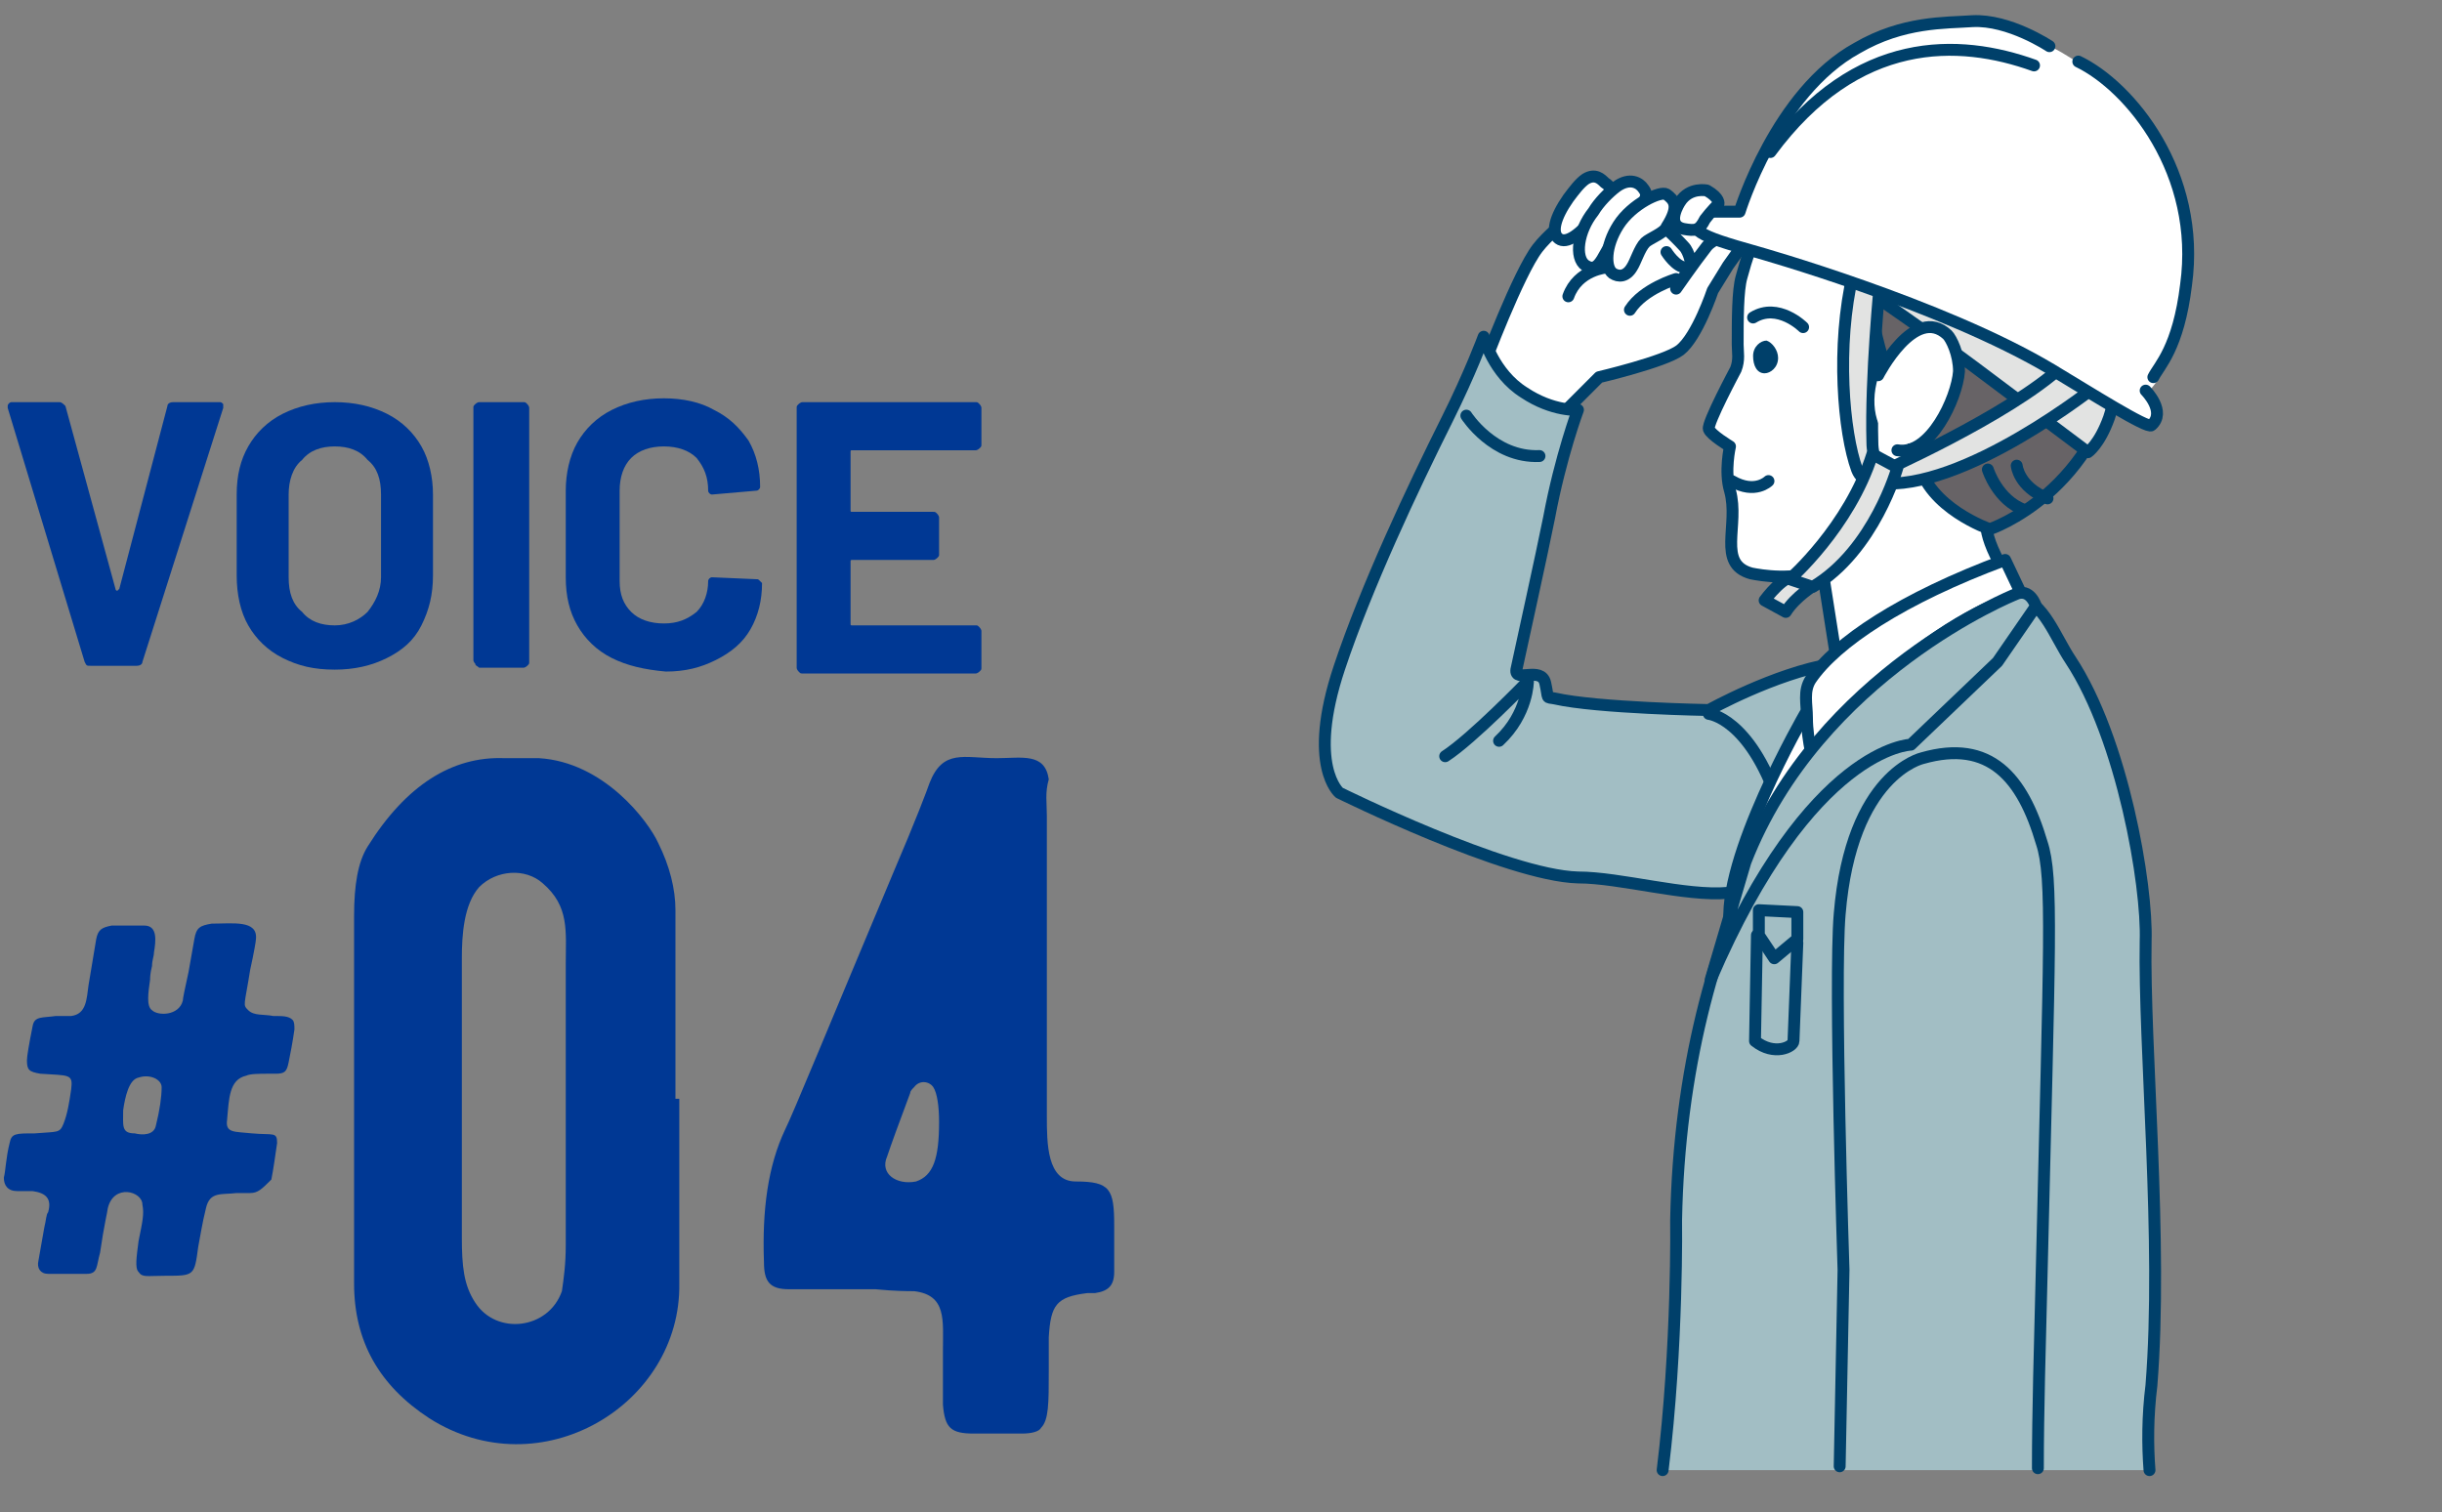
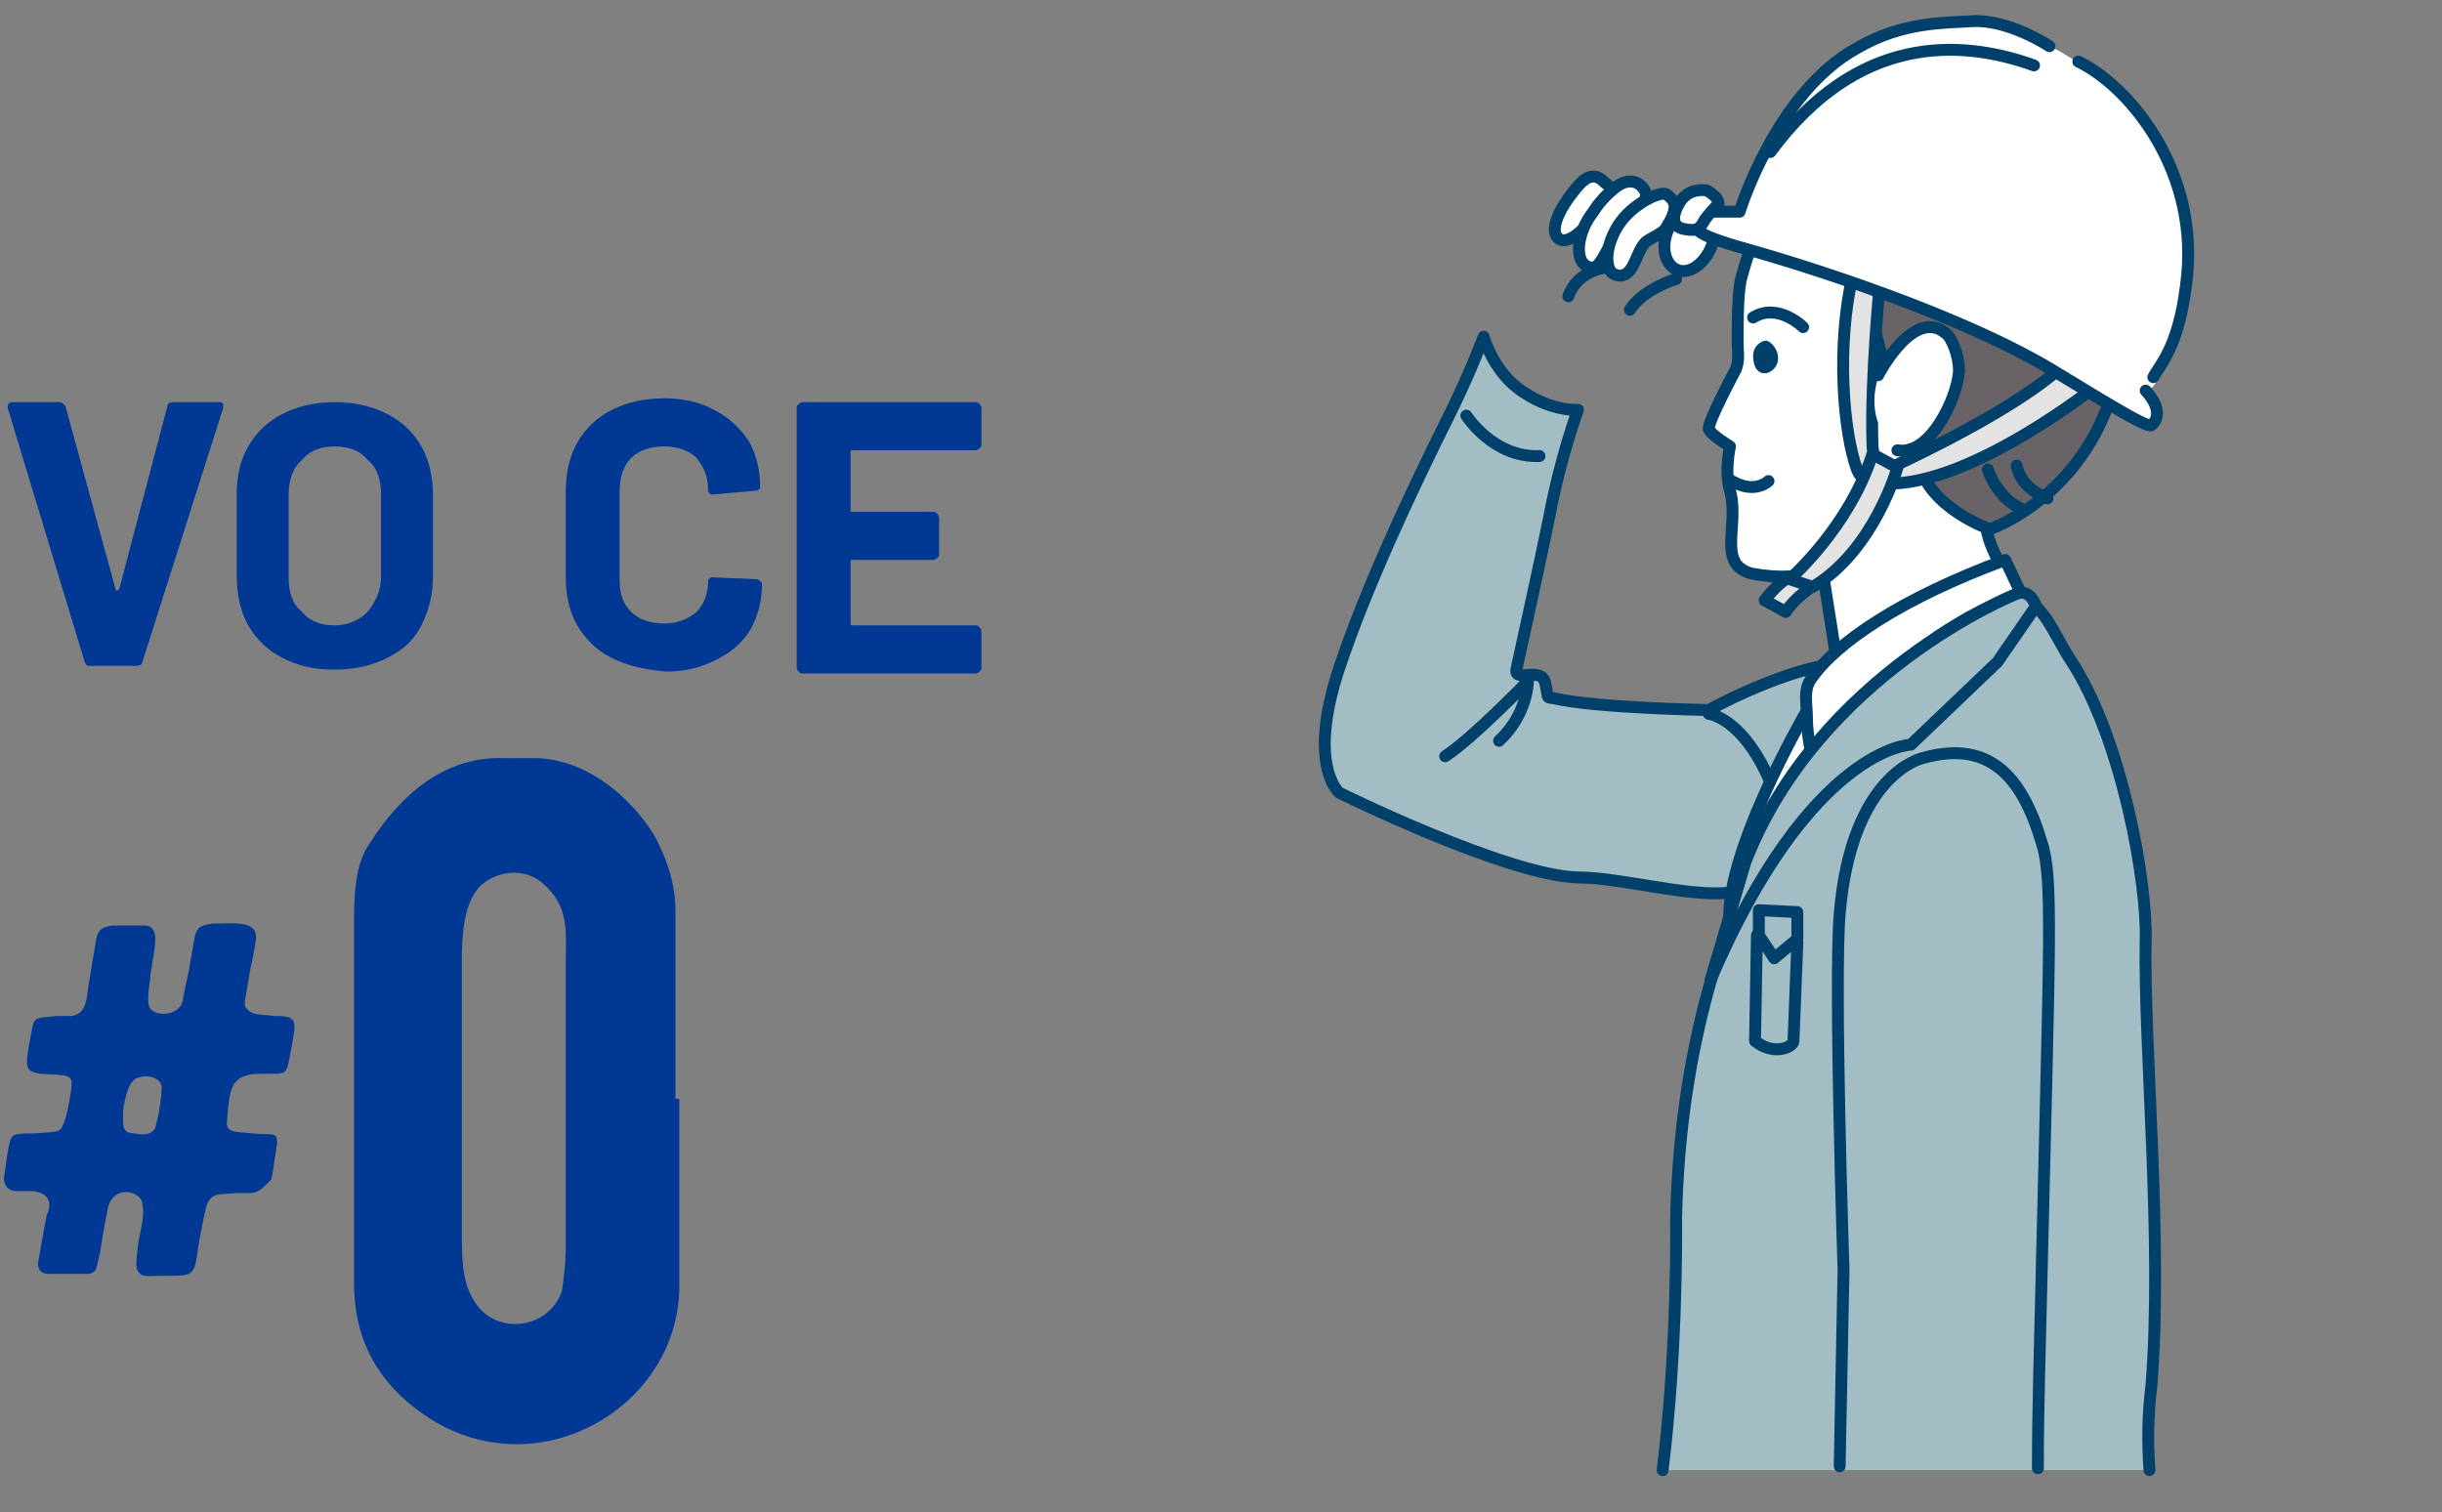
<svg xmlns="http://www.w3.org/2000/svg" version="1.1" id="レイヤー_1" x="0px" y="0px" viewBox="0 0 126.9 78.6" style="enable-background:new 0 0 126.9 78.6;" xml:space="preserve">
  <rect x="0" y="0" width="126.9" height="78.6" fill="#808080" stroke="none" />
  <style type="text/css">
	.st0{fill:#FFFFFF;stroke:#00406A;stroke-width:0.618;stroke-linecap:round;stroke-linejoin:round;stroke-miterlimit:10;}
	.st1{fill:none;stroke:#00406A;stroke-width:0.618;stroke-linecap:round;stroke-linejoin:round;stroke-miterlimit:10;}
	.st2{fill:#A2BEC4;stroke:#00406A;stroke-width:0.618;stroke-linecap:round;stroke-linejoin:round;stroke-miterlimit:10;}
	.st3{fill:#00406A;}
	.st4{fill:#676366;stroke:#00406A;stroke-width:0.618;stroke-linecap:round;stroke-linejoin:round;stroke-miterlimit:10;}
	.st5{fill:#E2E3E2;stroke:#00406A;stroke-width:0.618;stroke-linecap:round;stroke-linejoin:round;stroke-miterlimit:10;}
	.st6{fill:#FFFFFF;}
	.st7{fill:#A2BEC4;}
	.st8{enable-background:new    ;}
	.st9{fill:#003894;}
</style>
  <g id="_レイヤー_2">
</g>
  <g id="レイヤー_1_00000080182296504037184870000001320358986733777030_">
    <g>
      <path class="st0" d="M88.9,12.9c-0.4,0.9-1.2,1.4-1.8,1.1c-0.6-0.3-0.8-1.2-0.4-2.1c0.4-0.9,1.2-1.4,1.8-1.1    C89.1,11,89.3,12,88.9,12.9z" />
      <g>
-         <path class="st0" d="M83.3,10.1c0,0-2.4,1.5-3.4,2.8S77.1,19,77.1,19l1.3,2.6h2.7l2-2c0,0,3.4-0.8,4.2-1.4     c0.9-0.7,1.7-3.1,1.7-3.1l0.8-1.3l1-1.4c0,0-1.4-0.4-2.1,0.4C88,13.7,87.1,15,87.1,15l0.8-1.2c0,0-0.1-0.7-0.4-1     C86.5,11.7,84.2,9.7,83.3,10.1z" />
-         <path class="st1" d="M86.6,13.1c0,0,0.5,0.8,1,0.8" />
        <path class="st1" d="M87.1,14.5c0,0-1.7,0.5-2.4,1.6" />
        <path class="st1" d="M83.5,13.9c0,0-1.5,0.1-2,1.5" />
      </g>
      <g>
        <g>
          <path class="st2" d="M101.7,45.1c0,0-5.4,0.7-11.9,1.3c-2.2,0.2-5.6-0.8-7.8-0.8c-3.7-0.1-12.4-4.4-12.4-4.4s-1.7-1.4,0-6.5      c1.4-4.2,3.8-9.3,5.6-12.9c1.2-2.4,1.9-4.3,1.9-4.3s0.5,1.9,2.1,2.9c1.5,1,2.8,0.9,2.8,0.9s-0.9,2.4-1.5,5.6      c-0.4,2-1.4,6.5-1.7,7.9c-0.1,0.7,1.3-0.2,1.5,0.7s0,0.7,0.5,0.8c2.2,0.5,8,0.6,8,0.6s3.4-1.9,6.4-2.4s5.2-1.2,5.2-1.2      L101.7,45.1z" />
          <path class="st1" d="M76.2,21.6c0,0,1.4,2.2,3.8,2.1" />
          <path class="st1" d="M88.8,37.1c0,0,2.1,0.2,3.6,4.6" />
          <path class="st1" d="M75.1,39.3c1.4-0.9,4.3-3.9,4.3-3.9s0,1.7-1.5,3.1" />
        </g>
      </g>
      <path class="st0" d="M82.9,11.2c-0.8,1-1.5,1.5-1.9,1.2s-0.2-1.1,0.5-2.1c0.3-0.4,0.6-0.8,0.9-1c0.5-0.3,0.8,0,1,0.2    C83.9,9.8,83.7,10.2,82.9,11.2z" />
      <path class="st0" d="M84.2,12c-0.9,1-1,2.3-1.8,1.8C81.8,13.4,82,12,82.8,11c0.3-0.5,0.8-1,1.2-1.3c0.7-0.5,1.2-0.2,1.4,0.1    C85.7,10.2,85.6,10.4,84.2,12z" />
      <path class="st0" d="M84.1,11.7c-0.7,1.1-0.7,2.2-0.3,2.5c0.3,0.2,0.7,0.2,1-0.3c0.2-0.3,0.4-1,0.7-1.3c0.2-0.2,1-0.5,1.1-0.8    c0.7-1.1,0.4-1.4,0-1.7C86.3,9.9,84.8,10.6,84.1,11.7z" />
      <g>
        <path class="st0" d="M95.5,34.7l-0.8-5.1c-1.5,0.6-3.2,0.3-3.7,0.2c-1.8-0.5-0.6-2.5-1.1-4.3c-0.3-1,0-2.3,0-2.3s-1-0.6-1.1-0.9     s1.4-3.1,1.4-3.1c0.2-0.5,0.1-0.9,0.1-1.3c0-1.3,0-2.8,0.2-3.5c2.1-7.8,6.2-7.6,9.5-7.3c5.5,0.6,6.5,6.2,6.5,6.2     c1,4.5-3.2,13.4-3.2,13.4s-0.5,0.7,0.8,2.9c1.4,2.2,2.1,4.4,2.1,4.4l-5.4,0.3L95.5,34.7z" />
        <path class="st1" d="M91.9,25c0,0-0.7,0.7-1.9,0" />
        <path class="st3" d="M92.4,18.6c0,0.5-0.4,0.8-0.7,0.8c-0.4,0-0.6-0.4-0.6-0.9s0.4-0.8,0.7-0.8C92.1,17.8,92.4,18.2,92.4,18.6z" />
        <path class="st1" d="M93.7,17c0,0-1.3-1.3-2.6-0.5" />
        <g>
          <path class="st4" d="M110.5,12.3c-0.7-2.2-0.8-5-5.2-6c0,0-1.5-1.7-3.1-2.2c-3.3-1.1-5.9,0.2-6.9,1.5c-0.5,0.6-1,1.2-1.8,1.3      c-1.8,0.3-2.6,4.4-2.4,4.8c1.1,1.5,3.1,0.1,3.9,0.9c0.2,0.2,1.8,0.7,2.1,2.7c0.2,1.4,0.6,3.1,1,4.1c0,0,1.1,2.4,1.6,4.6      c0.5,2.4,3.7,3.5,3.7,3.5s5.7-1.9,6.8-9C110.3,18.6,111.6,15.4,110.5,12.3z" />
          <path class="st1" d="M103.3,24.4c0,0,0.5,1.6,1.9,2.1" />
          <path class="st1" d="M104.8,24.2c0,0,0.1,1.1,1.6,1.7" />
          <path class="st1" d="M95.2,11.8c0,0-1.4-1.1-1.5-2.1" />
          <path class="st1" d="M104.4,10.6c0,0,3.4,2.3,3.7,5.4" />
          <path class="st1" d="M105,17.8c0,0-1.5-1.3-2.3-3" />
        </g>
-         <path class="st5" d="M94.5,13.4c0,0,5.1,3.4,8.8,6.2c3.6,2.7,5.2,3.9,5.2,3.9s0.6-0.4,1.1-1.8c0.5-1.5,0.2-2.1,0.2-2.1     S98.3,12.4,94.5,13.4z" />
        <path class="st5" d="M94.3,30.4c0,0-1,0.6-1.5,1.4l-1.1-0.6c0,0,1.1-1.5,1.7-1.2L94.3,30.4z" />
        <path class="st5" d="M109,20c0,0-7,5.6-11.4,5.1v-0.5c0,0,6.8-3,9.6-5.6L109,20z" />
        <path class="st5" d="M97.7,14.6c0,0-0.5,5-0.4,8.4c0,0.8,0.4,1.6,0.4,2.1c0,0-0.9,0.1-1.2-0.7c-0.7-1.9-1.1-6.4-0.2-10.2     L97.7,14.6z" />
        <path class="st5" d="M97.3,23.6l1.3,0.7c0,0-1.2,4.3-4.4,6.2L93,30.1C93,30.1,96.1,27.4,97.3,23.6z" />
        <g>
          <path class="st6" d="M113.6,14.5c0.8-6.9-4.4-10.3-4.4-10.3c-2.6-2.3-6-3.1-6-3.1c-1.8,0-4.4,0.1-5.6,0.8      C93,3.7,90.5,11,90.5,11h-2.3c-0.3,0.6-0.2,1.3,3.2,2.1c0,0,10.1,2.7,15.5,6.2c0.9,0.6,4.8,3,5,2.8c0.4-0.4,0.3-0.8,0.3-0.8      l-0.5-1C111.6,20.3,113,19.5,113.6,14.5z" />
          <path class="st1" d="M92,7.9c4.5-6.1,9.8-5.9,13.7-4.5" />
          <path class="st1" d="M111.9,19.6c0.3-0.6,1.3-1.5,1.7-4.8c0.8-5.8-2.9-10.3-5.6-11.6" />
          <path class="st1" d="M106.5,2.4c0,0-2.1-1.4-4-1.3c-1.4,0.1-3.6,0-6,1.4c-4.2,2.3-6.1,8.5-6.1,8.5h-2.3c-0.3,1,0,1.2,3.2,2.1      c0,0,9.6,2.7,15.3,6.1c2,1.2,5,3.1,5.2,2.9c0.8-0.7-0.3-1.8-0.3-1.8" />
        </g>
        <g>
          <path class="st6" d="M101.3,20.9c-0.4,1.6-1.7,2.4-2.7,2.1s-1.5-1.8-1-3.4c0.4-1.6,1.7-2.9,2.7-2.6      C102.2,17.4,101.7,19.3,101.3,20.9z" />
          <path class="st1" d="M97.6,19.5c0,0,1.9-3.7,3.6-2.1c0.2,0.2,0.6,1,0.6,1.9c-0.1,1.4-1.5,4.4-3.2,4.1" />
        </g>
      </g>
      <g>
        <g>
          <path class="st0" d="M93.8,37.1c0,0-4.4,7.6-3.9,11.1c0,0,3.6-7.4,4.3-8.6C94.2,39.6,94.1,38.1,93.8,37.1z" />
          <path class="st0" d="M104.2,29.1l0.9,1.9c0,0-8.3,5.2-10.8,8.9c0,0-0.4-1.4-0.4-2.6c0-0.7-0.2-1.4,0.2-2      C95.4,33.4,98.8,31.1,104.2,29.1z" />
          <path class="st7" d="M86.4,76.4h25.3c-0.1-1.3-0.1-2.8,0.1-4.4c0.6-7.5-0.4-17.6-0.3-23.1c0.1-2.9-1.2-10.5-3.9-14.6      c-0.8-1.2-1.4-3-2.7-3.3c0,0-2.5,0.5-6.2,3.6C94.4,38,87.4,47.7,87.1,63.4C87.1,63.4,87.2,69.9,86.4,76.4z" />
          <path class="st1" d="M111.7,76.4c-0.1-1.3-0.1-2.8,0.1-4.4c0.6-7.5-0.4-17.6-0.3-23.1c0.1-2.9-1.2-10.5-3.9-14.6      c-0.8-1.2-1.4-3-2.7-3.3c0,0-2.5,0.5-6.2,3.6C94.4,38,87.4,47.7,87.1,63.4c0,0,0.1,6.5-0.7,13" />
          <g>
            <polygon class="st1" points="93.4,48.8 92.2,49.8 91.4,48.6 91.4,47.3 93.4,47.4      " />
            <path class="st1" d="M93.4,49l-0.2,5.1c0,0.3-1,0.8-2,0l0.1-5.5" />
          </g>
          <path class="st2" d="M88.9,50.9c5.2-12.1,10.4-12.2,10.4-12.2l4.5-4.3l2-2.9c0,0-0.3-1-1.1-0.6c0,0-10.2,4.1-14,13.9L88.9,50.9z      " />
        </g>
      </g>
      <g>
        <path class="st7" d="M95.6,76.3h10.3c0-2.9,0.1-6.3,0.2-10.3c0.4-16.9,0.6-20.4,0-22.2c-1-3.4-2.7-5.4-6.2-4.4     c0,0-3.7,0.8-4.3,8.1C95.3,51,95.8,66,95.8,66L95.6,76.3z" />
        <path class="st1" d="M105.9,76.3c0-2.9,0.1-6.3,0.2-10.3c0.4-16.9,0.6-20.4,0-22.2c-1-3.4-2.7-5.4-6.2-4.4c0,0-3.7,0.8-4.3,8.1     C95.3,51,95.8,66,95.8,66l-0.2,10.2" />
      </g>
      <path class="st0" d="M88.7,9.9c0,0-0.9-0.2-1.4,0.6c0,0-0.8,1.2,0.2,1.4c0.6,0.1,0.8,0.1,1.1-0.5c0.3-0.4,0.7-0.8,0.7-0.8    S89.4,10.3,88.7,9.9z" />
    </g>
  </g>
  <g id="レイヤー_5">
    <g class="st8">
      <path class="st9" d="M8.6,66.3c-1,0-1.2,0.1-1.4-0.2c-0.2-0.2-0.1-0.8,0-1.6c0.2-1,0.3-1.4,0.2-1.9c0-0.7-1.5-1.1-1.8,0.2    c0,0.1-0.2,0.9-0.4,2.3c-0.2,0.7-0.1,1.1-0.7,1.1h-2c-0.4,0-0.6-0.3-0.5-0.7l0.3-1.7c0.1-0.4,0.1-0.7,0.2-0.8    c0.2-0.7-0.1-1-0.8-1.1c-0.1,0-0.2,0-0.4,0c-0.2,0-0.3,0-0.4,0c-0.5,0-0.7-0.3-0.7-0.7c0.1-0.4,0.1-1,0.3-1.8    c0.1-0.5,0.3-0.5,1.3-0.5c1.2-0.1,1.3,0,1.5-0.5c0.2-0.5,0.3-1.1,0.4-1.8c0.1-0.8-0.1-0.7-1.6-0.8c-0.6-0.1-0.7-0.2-0.7-0.7    c0-0.2,0.1-0.8,0.3-1.8c0.1-0.5,0.5-0.4,1.2-0.5c0.2,0,0.6,0,0.8,0c0.8-0.1,0.8-0.9,0.9-1.6l0.4-2.4c0.1-0.5,0.3-0.6,0.8-0.7    c0.5,0,1.1,0,1.7,0c0.7,0,0.6,0.8,0.5,1.4c0,0.2-0.1,0.4-0.1,0.7c-0.1,0.4-0.1,0.6-0.1,0.7c-0.1,0.7-0.2,1.4,0.1,1.6    c0.3,0.3,1.4,0.3,1.6-0.5c0-0.1,0.1-0.6,0.3-1.5l0.3-1.7c0.1-0.6,0.3-0.7,0.9-0.8c1.1,0,2.4-0.2,2.3,0.8c0,0.1-0.1,0.7-0.3,1.6    c-0.3,1.9-0.4,1.8-0.1,2.1s0.8,0.2,1.3,0.3c0.5,0,0.8,0,1,0.2c0.1,0.1,0.1,0.3,0.1,0.5c-0.1,0.7-0.2,1.2-0.3,1.7    c-0.1,0.5-0.2,0.6-0.7,0.6c-0.1,0-0.2,0-0.4,0c-0.4,0-0.9,0-1.1,0.1c-0.9,0.2-0.9,1.2-1,2.3c-0.1,0.7,0.4,0.6,1.3,0.7    c1.1,0.1,1.3-0.1,1.3,0.5c-0.1,0.7-0.2,1.4-0.3,1.9C13.6,61.8,13.4,62,13,62c-0.2,0-0.6,0-0.7,0c-0.8,0.1-1.4-0.1-1.6,0.8    c-0.2,0.8-0.3,1.5-0.4,2C10.1,66.3,10.1,66.3,8.6,66.3z M6.4,57.7c0,0.8-0.1,1.2,0.6,1.2c0.4,0.1,1,0.1,1.1-0.4    c0.2-0.8,0.3-1.5,0.3-2c0-0.4-0.6-0.7-1.2-0.5C6.7,56.1,6.5,57,6.4,57.7z" />
    </g>
    <g class="st8">
      <path class="st9" d="M35.3,57.1v9.6c0.1,6.3-7.2,10.7-13,7c-2.6-1.7-3.9-4-3.9-7c0-2.3,0-8.7,0-19.1c0-1.6,0.2-2.8,0.7-3.6    c2-3.2,4.4-4.7,7.1-4.6c1.3,0,1.9,0,1.8,0c3.4,0.2,5.7,3.3,6.2,4.4c0.6,1.2,0.9,2.4,0.9,3.5V57.1z M29.4,64.7V50.1    c0-1.7,0.2-3-1.2-4.2c-0.9-0.8-2.4-0.7-3.3,0.2C24.1,47,24,48.6,24,49.8c0,4.4,0,9.3,0,14.5c0,1.5,0.1,2.5,0.7,3.4    c1.1,1.7,3.8,1.4,4.5-0.6C29.3,66.4,29.4,65.7,29.4,64.7z" />
-       <path class="st9" d="M54.4,42.4v7.7V58c0,1.4,0,3.4,1.5,3.4c1.8,0,2,0.4,2,2.3c0,1.3,0,2,0,2.4c0,0.7-0.3,1-1,1.1c0,0-0.1,0-0.2,0    s-0.1,0-0.2,0c-1.6,0.2-1.9,0.6-2,2.3v1.8c0,1.6,0,2.5-0.4,2.9c-0.1,0.2-0.5,0.3-1,0.3h-2.5c-1.2,0-1.5-0.3-1.6-1.5l0-2.8    c0-1.6,0.2-2.9-1.5-3.1c-0.3,0-1,0-2-0.1c-3.2,0-4.7,0-4.5,0c-1,0-1.3-0.4-1.3-1.4c-0.1-2.7,0.2-5,1.1-6.9    c0.4-0.8,2.2-5.2,5.6-13.3c1.2-2.8,1.8-4.4,1.9-4.7c0.7-1.8,1.8-1.3,3.5-1.3c1.3,0,2.5-0.3,2.7,1.1C54.3,41.2,54.4,41.7,54.4,42.4    z M48.8,58.3c0-0.8-0.1-1.5-0.3-1.8c-0.2-0.3-0.7-0.4-1,0c-0.1,0.1-0.2,0.2-0.2,0.3c-0.6,1.6-1,2.7-1.2,3.3    c-0.4,0.9,0.5,1.5,1.5,1.3C48.5,61.1,48.8,60.2,48.8,58.3z" />
    </g>
    <g class="st8">
      <path class="st9" d="M4.4,34.4l-4-13.2l0-0.1c0-0.1,0.1-0.2,0.2-0.2h2.5c0.1,0,0.2,0.1,0.3,0.2l2.6,9.5c0,0,0,0.1,0.1,0.1    c0,0,0,0,0.1-0.1l2.5-9.5c0-0.1,0.1-0.2,0.3-0.2h2.4c0.1,0,0.1,0,0.2,0.1c0,0.1,0,0.1,0,0.2L7.4,34.4c0,0.1-0.1,0.2-0.3,0.2H4.7    C4.5,34.6,4.5,34.6,4.4,34.4z" />
      <path class="st9" d="M14.7,34.2c-0.8-0.4-1.4-1-1.8-1.7c-0.4-0.7-0.6-1.6-0.6-2.6v-4.2c0-1,0.2-1.8,0.6-2.5c0.4-0.7,1-1.3,1.8-1.7    c0.8-0.4,1.7-0.6,2.7-0.6c1,0,1.9,0.2,2.7,0.6c0.8,0.4,1.4,1,1.8,1.7c0.4,0.7,0.6,1.6,0.6,2.5v4.2c0,1-0.2,1.8-0.6,2.6    c-0.4,0.8-1,1.3-1.8,1.7c-0.8,0.4-1.7,0.6-2.7,0.6C16.3,34.8,15.5,34.6,14.7,34.2z M19.1,31.8c0.4-0.5,0.7-1.1,0.7-1.8v-4.3    c0-0.8-0.2-1.4-0.7-1.8c-0.4-0.5-1-0.7-1.7-0.7c-0.7,0-1.3,0.2-1.7,0.7C15.2,24.3,15,25,15,25.7V30c0,0.8,0.2,1.4,0.7,1.8    c0.4,0.5,1,0.7,1.7,0.7C18.1,32.5,18.7,32.2,19.1,31.8z" />
-       <path class="st9" d="M24.7,34.5c0,0-0.1-0.1-0.1-0.2V21.2c0-0.1,0-0.1,0.1-0.2c0,0,0.1-0.1,0.2-0.1h2.3c0.1,0,0.1,0,0.2,0.1    c0,0,0.1,0.1,0.1,0.2v13.2c0,0.1,0,0.1-0.1,0.2c0,0-0.1,0.1-0.2,0.1h-2.3C24.8,34.6,24.7,34.6,24.7,34.5z" />
      <path class="st9" d="M31.8,34.2c-0.8-0.4-1.4-1-1.8-1.7c-0.4-0.7-0.6-1.5-0.6-2.5v-4.5c0-0.9,0.2-1.8,0.6-2.5    c0.4-0.7,1-1.3,1.8-1.7s1.7-0.6,2.7-0.6c1,0,1.9,0.2,2.6,0.6c0.8,0.4,1.3,0.9,1.8,1.6c0.4,0.7,0.6,1.5,0.6,2.4    c0,0.1-0.1,0.2-0.2,0.2L37,25.7h0c-0.1,0-0.2-0.1-0.2-0.2c0-0.7-0.2-1.2-0.6-1.7c-0.4-0.4-1-0.6-1.7-0.6c-0.7,0-1.3,0.2-1.7,0.6    c-0.4,0.4-0.6,1-0.6,1.7v4.7c0,0.7,0.2,1.2,0.6,1.6c0.4,0.4,1,0.6,1.7,0.6c0.7,0,1.2-0.2,1.7-0.6c0.4-0.4,0.6-1,0.6-1.6    c0-0.1,0.1-0.2,0.2-0.2l2.3,0.1c0.1,0,0.1,0,0.2,0.1s0.1,0.1,0.1,0.1c0,0.9-0.2,1.7-0.6,2.4c-0.4,0.7-1,1.2-1.8,1.6    s-1.6,0.6-2.6,0.6C33.5,34.8,32.6,34.6,31.8,34.2z" />
      <path class="st9" d="M50.9,23.3c0,0-0.1,0.1-0.2,0.1h-6.4c-0.1,0-0.1,0-0.1,0.1v3c0,0.1,0,0.1,0.1,0.1h4.2c0.1,0,0.1,0,0.2,0.1    c0,0,0.1,0.1,0.1,0.2v1.9c0,0.1,0,0.1-0.1,0.2c0,0-0.1,0.1-0.2,0.1h-4.2c-0.1,0-0.1,0-0.1,0.1v3.2c0,0.1,0,0.1,0.1,0.1h6.4    c0.1,0,0.1,0,0.2,0.1c0,0,0.1,0.1,0.1,0.2v1.9c0,0.1,0,0.1-0.1,0.2c0,0-0.1,0.1-0.2,0.1h-9c-0.1,0-0.1,0-0.2-0.1    c0,0-0.1-0.1-0.1-0.2V21.2c0-0.1,0-0.1,0.1-0.2c0,0,0.1-0.1,0.2-0.1h9c0.1,0,0.1,0,0.2,0.1c0,0,0.1,0.1,0.1,0.2v1.9    C51,23.2,51,23.2,50.9,23.3z" />
    </g>
  </g>
</svg>